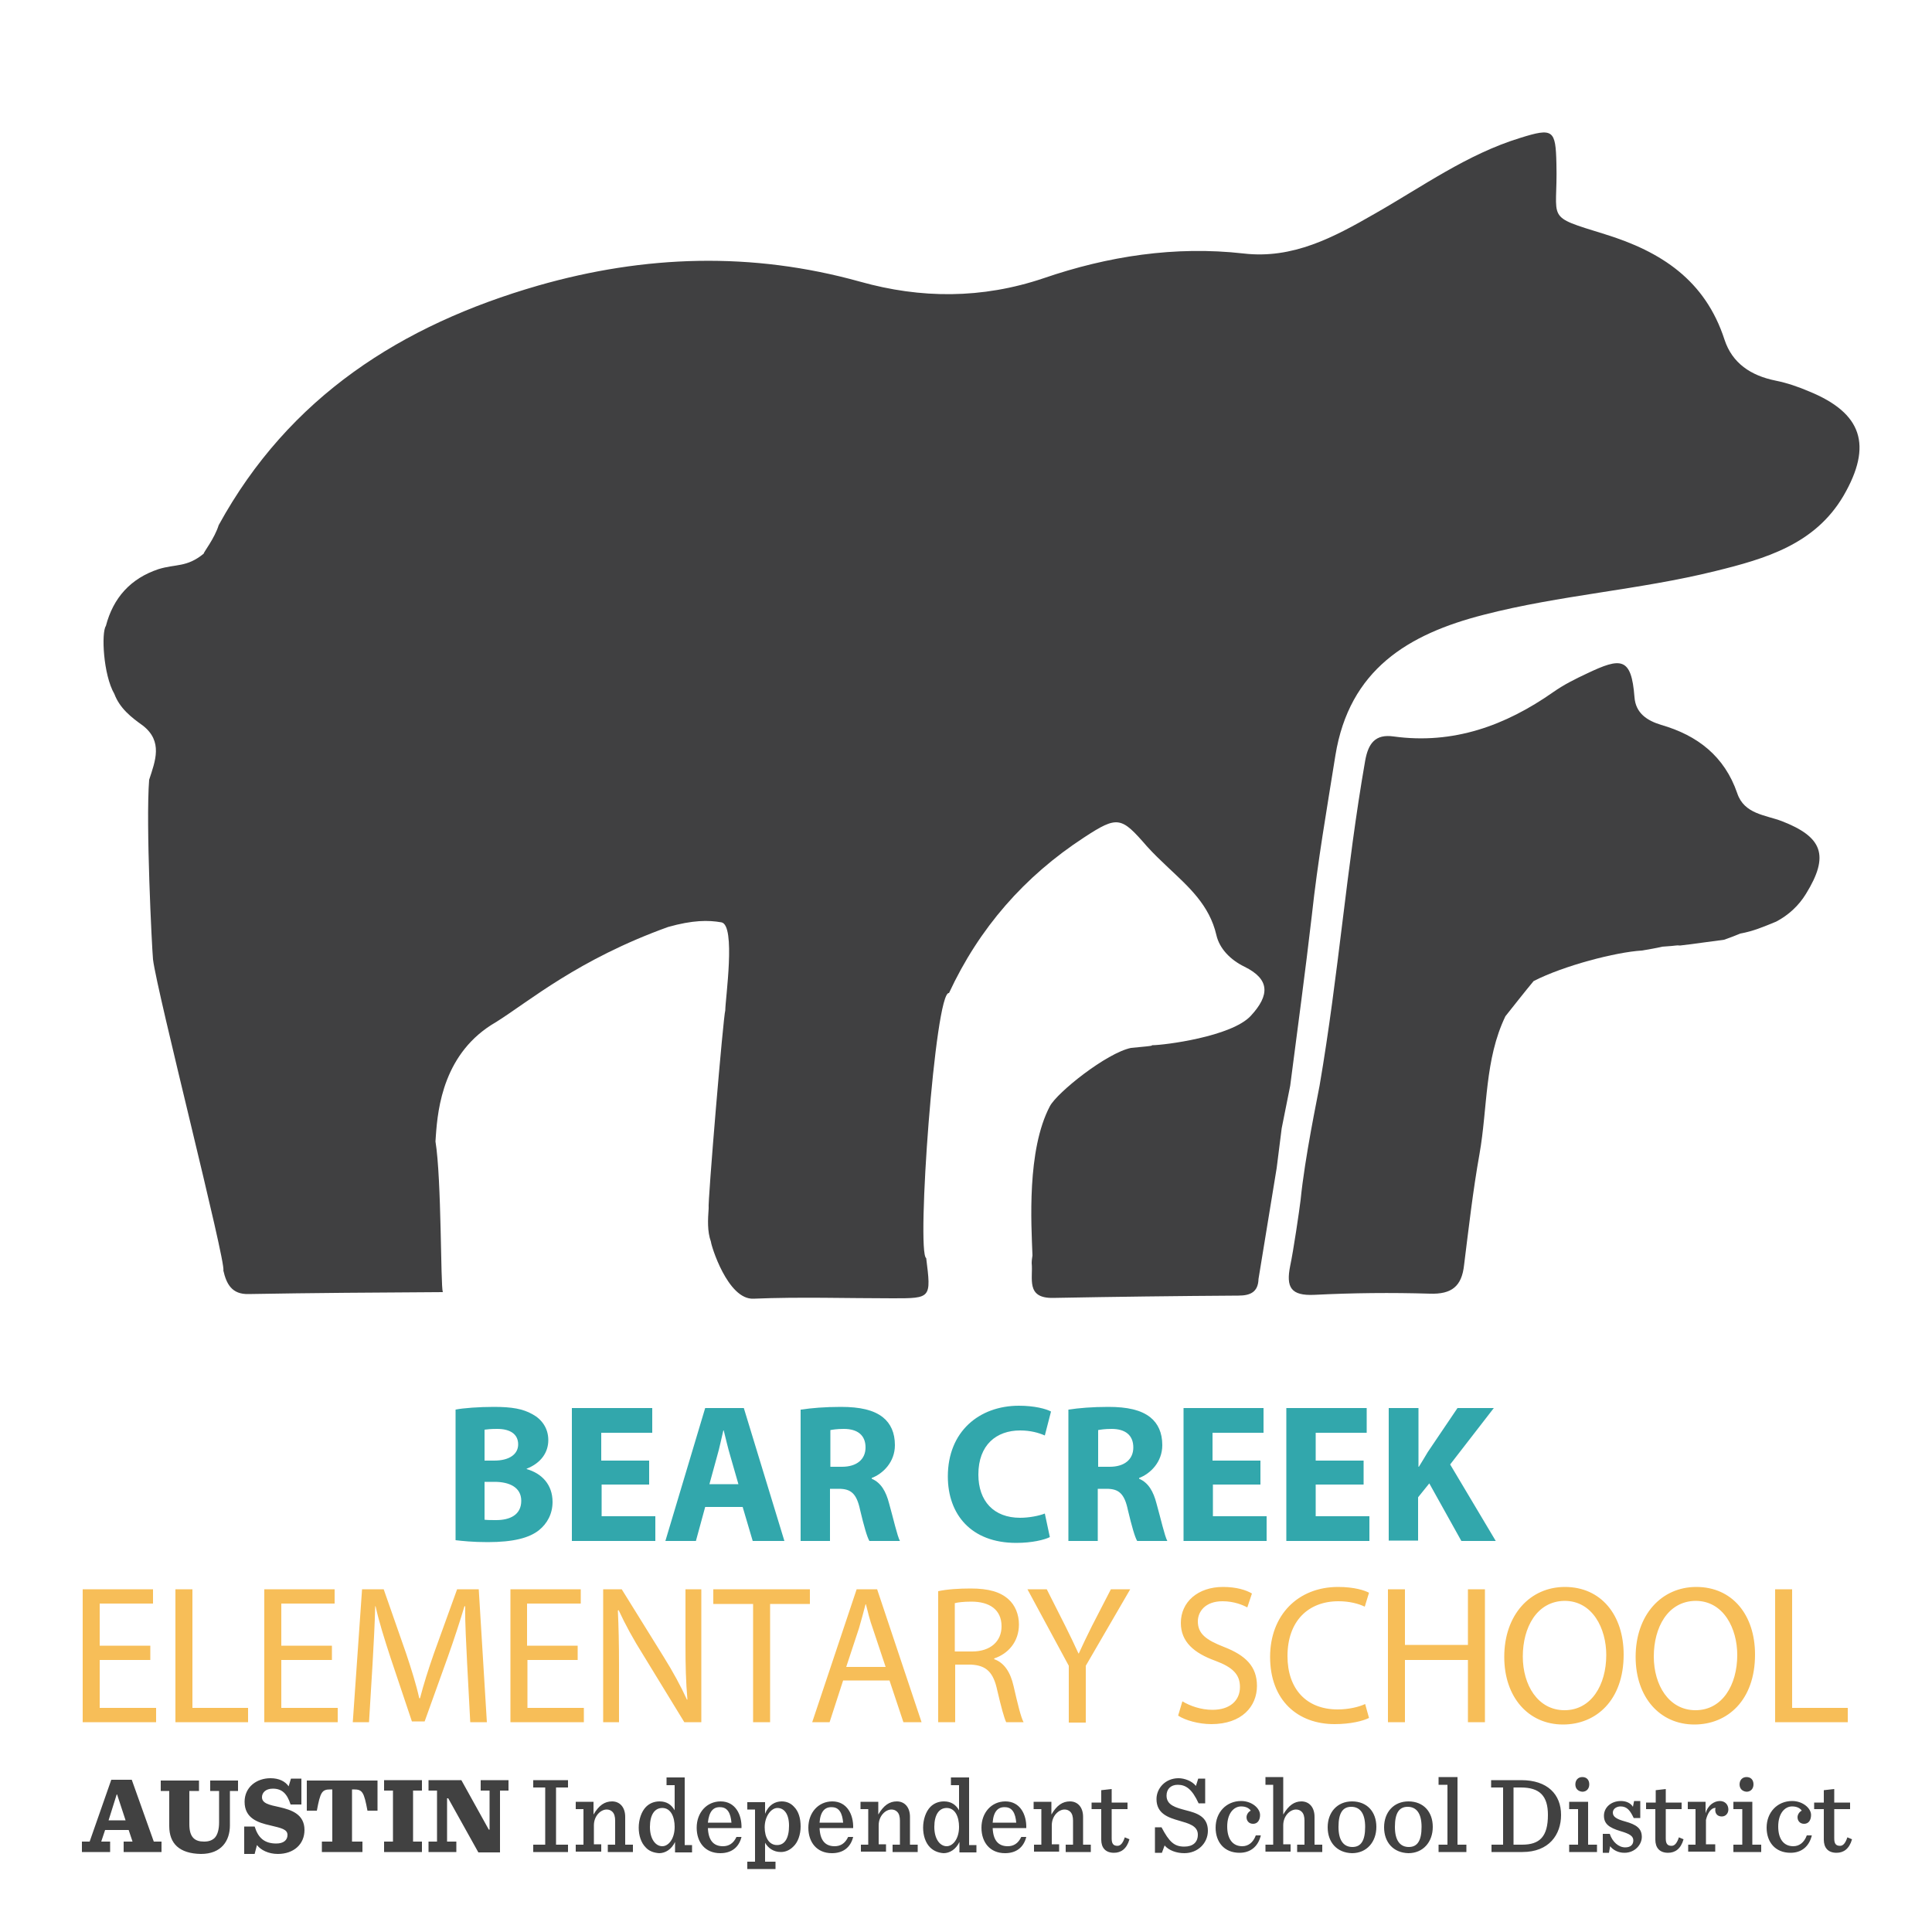
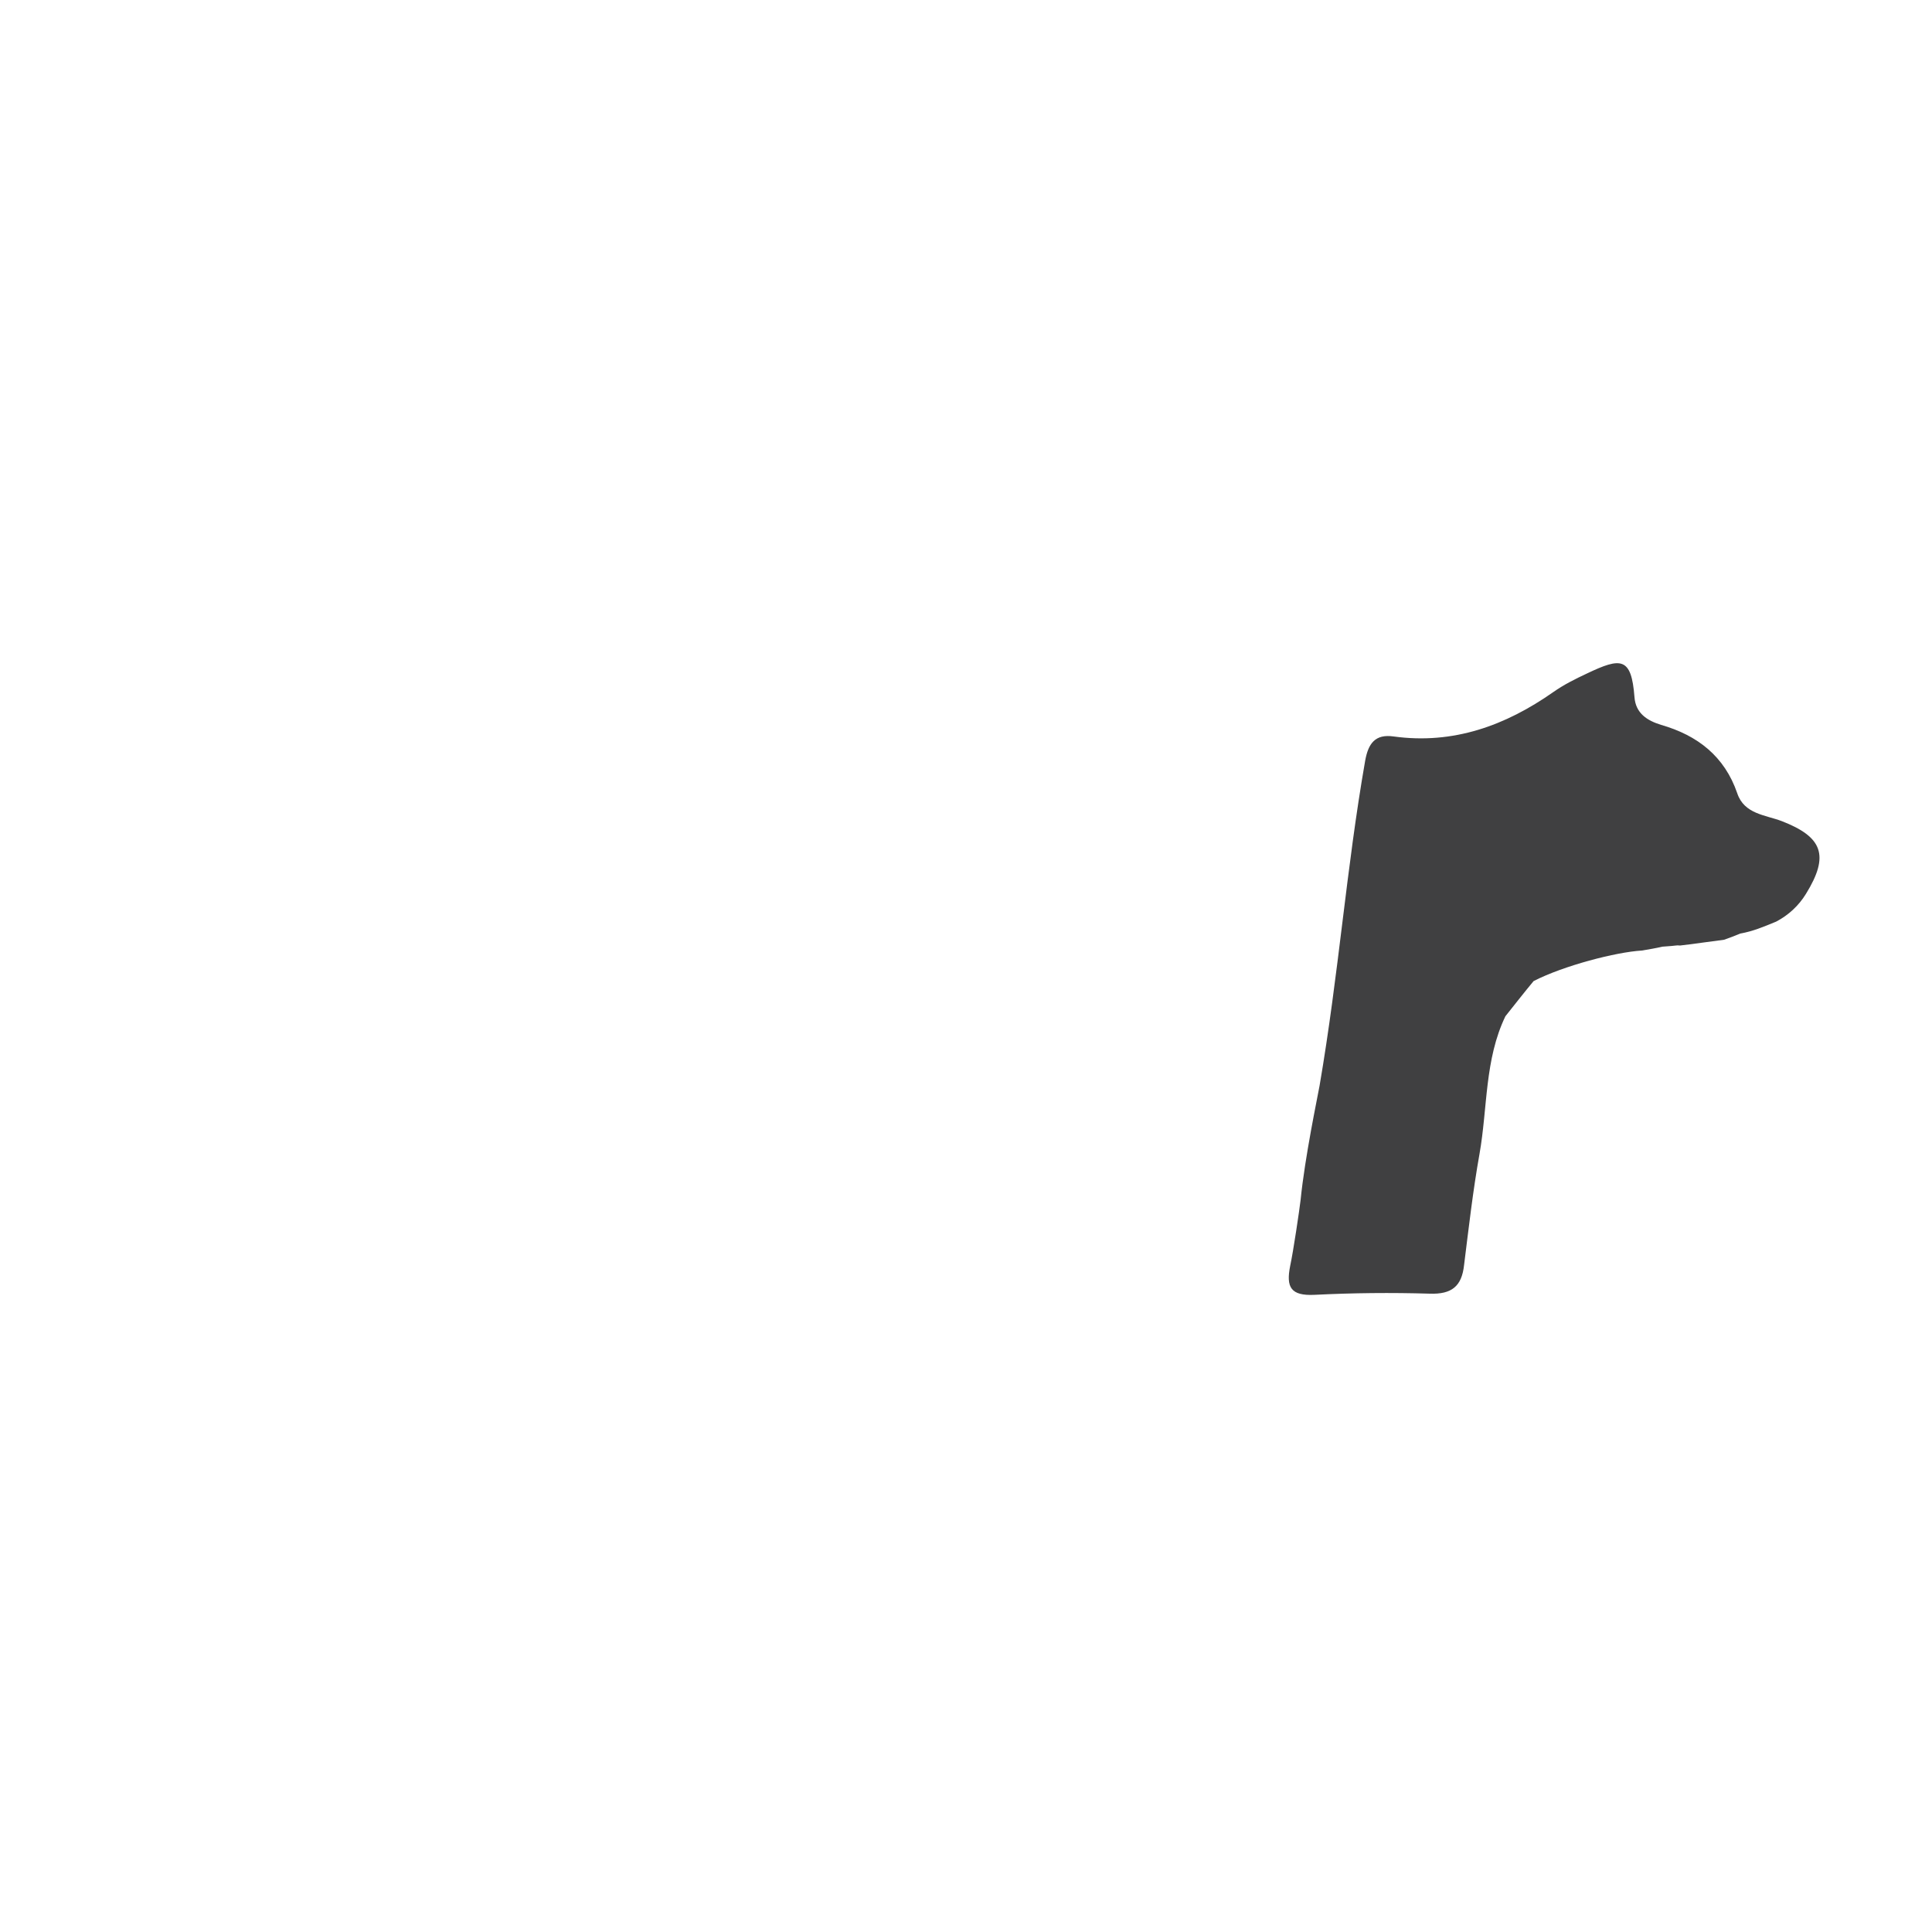
<svg xmlns="http://www.w3.org/2000/svg" xml:space="preserve" id="Layer_1" x="0" y="0" style="enable-background:new 0 0 500 500" version="1.1" viewBox="0 0 500 500">
  <style type="text/css">.st0{fill:#404041}.st1{fill:#32a7ac}.st2{fill:#f7be58}.st3{fill:#414141}</style>
  <g>
-     <path d="M325.7 331c-.1 3.3-2 4.3-5.2 4.3-16 .1-32 .3-48 .6-7.1.1-5.1-5.1-5.5-9 0-.7.1-1.3.2-2-.3-8.1-1.5-27.2 4.5-38.6 1.9-3.6 14.7-13.8 21-15.1 7.7-.7 4.7-.6 5.5-.7 3 0 20.5-2.2 25.5-7.6 5-5.4 4.9-9.5-1.6-12.7-3.7-1.8-6.5-4.7-7.3-8.2-1.8-7.8-7.2-12.5-12.5-17.5-1.9-1.8-3.8-3.6-5.5-5.5-6.6-7.6-7.5-8-16.2-2.3-15.5 10.1-27.2 23.5-35 40.3-3.6-.7-8.5 67.3-5.9 68.6C241 336 241 336 231.1 336c-12.1 0-24.1-.4-36.1.1-6.7.3-11-13.9-11-14.7-1-2.8-.8-5.8-.6-8.7-.3-1.2 3.8-49.9 4.3-51.2 0-2.9 2.8-22.1-1-22.8-3.4-.6-7.4-.6-13.8 1.2-23.3 8.4-35.9 19.2-44.5 24.6-13.6 7.8-15.1 22.3-15.6 29.4 0 .5-.1 1-.1 1.5 1.6 9.9 1.3 37.3 1.9 39-16.8.1-33.6.2-50.3.5-4.3.1-5.7-2.6-6.5-6.1.8-1.9-17.2-72.1-18.2-80.5-.3-3.2-1.9-35.2-1-46.5 1.6-4.9 3.6-9.9-1.6-14-3.1-2.2-6-4.5-7.4-8.2-2.9-5-3.4-15.9-2.2-17.6 1.9-7.3 6.4-12.3 13.6-14.7 4.5-1.4 7.3-.4 11.7-4 0-.4 2.8-3.9 3.9-7.4 18.2-33.2 47.3-51.8 82.7-62 27.6-7.9 55.3-8.8 83.3-1 15.7 4.4 31.5 4.5 47.5-.9 16.6-5.7 34-8.4 51.7-6.4 12.8 1.5 23.4-4.2 34-10.3 12.3-7 23.9-15.4 37.6-19.6 8.6-2.7 9.2-2.1 9.4 6.7.4 14.9-3.3 13.3 12.5 18.2 14.6 4.5 26 11.9 31 27.3 2 6.1 6.8 9.3 13.2 10.6 3 .6 5.9 1.6 8.7 2.8 13.7 5.6 16.5 13.9 8.9 27-7.4 12.6-20.2 16.3-33.2 19.5-19.8 4.9-40.2 6.2-59.9 11.3-19.6 5-34.8 14.2-38.4 36.4-2.2 13.8-4.6 27.5-6.1 41.4-1.7 14.7-3.7 29.4-5.6 44.1l-2.2 11c-.4 3.4-.9 6.9-1.3 10.3l-4.7 28.7z" class="st0" />
-   </g>
+     </g>
  <path d="M450.4 241.6c3.3-.6 5.9-1.7 9.3-3.1 3.2-1.7 5.8-4.1 7.7-7.2 6.1-9.9 4.3-14.7-6.3-18.8-4.2-1.6-9.7-1.8-11.5-7.2-3.3-9.6-10.3-15-19.7-17.7-3.6-1.1-6.6-3-6.9-7.2-.8-10.4-3.5-10.3-12.3-6.1-3 1.4-6 2.9-8.7 4.8-12.4 8.7-25.9 13.6-41.3 11.5-4.8-.7-6.6 1.8-7.4 6.3-4.9 28-6.8 54.9-11.8 84.1-.6 3.3-3.8 18.5-4.9 29.5-.3 2.6-1.9 13.4-2.7 17.1-1.1 5.5.1 7.8 6.3 7.5 9.9-.5 19.9-.6 29.8-.3 5.7.2 8.3-1.9 8.9-7.4 1.2-9.6 2.3-19.3 4-28.8 2.1-11.9 1.3-24.4 6.7-35.6 2.4-3 4.8-6.1 7.3-9.1 7.8-4 21.3-7.5 28-7.9 1.8-.3 3.6-.6 5.3-1 4.6-.3 3.2-.4 4.6-.3 2.7-.3 8.3-1.1 11.4-1.5 1.4-.5 2.8-1 4.2-1.6" class="st0" />
  <g>
    <g>
-       <path d="M117.9 364.8c2-.4 6.1-.7 9.9-.7 4.7 0 7.5.5 10 1.9 2.4 1.3 4.1 3.6 4.1 6.7s-1.8 5.9-5.6 7.4v.1c3.9 1.1 6.7 4 6.7 8.5 0 3.1-1.4 5.6-3.5 7.3-2.5 2-6.6 3.1-13.3 3.1-3.8 0-6.6-.3-8.3-.5v-33.8zm7.5 13.2h2.5c4 0 6.2-1.7 6.2-4.2 0-2.6-2-4-5.4-4-1.7 0-2.6.1-3.3.2v8zm0 15.3c.8.1 1.7.1 3 .1 3.5 0 6.5-1.3 6.5-5 0-3.5-3.1-4.9-6.9-4.9h-2.6v9.8zM168.1 384.2h-12.4v8.2h13.9v6.4H148v-34.4h20.8v6.4h-13.2v7.2H168v6.2zM182.5 390l-2.4 8.8h-7.9l10.3-34.4h10l10.5 34.4h-8.2l-2.6-8.8h-9.7zm8.6-5.9-2.1-7.3c-.6-2-1.2-4.6-1.7-6.6h-.1c-.5 2-1 4.6-1.6 6.6l-2 7.3h7.5zM207.4 364.8c2.5-.4 6.1-.7 10.2-.7 5 0 8.5.8 10.9 2.7 2 1.6 3.1 4 3.1 7.2 0 4.4-3.1 7.4-6 8.5v.2c2.4 1 3.7 3.3 4.5 6.4 1.1 3.9 2.1 8.4 2.8 9.7H225c-.6-1-1.4-3.8-2.4-8-.9-4.3-2.4-5.5-5.5-5.5h-2.3v13.5h-7.6v-34zm7.5 14.8h3c3.8 0 6.1-1.9 6.1-5 0-3.2-2.1-4.8-5.6-4.8-1.9 0-2.9.2-3.5.3v9.5zM271.7 397.8c-1.4.7-4.6 1.5-8.7 1.5-11.7 0-17.7-7.4-17.7-17.2 0-11.7 8.2-18.3 18.4-18.3 4 0 7 .8 8.3 1.5l-1.6 6.2c-1.6-.7-3.7-1.3-6.4-1.3-6.1 0-10.8 3.7-10.8 11.4 0 6.9 4 11.2 10.8 11.2 2.3 0 4.9-.5 6.4-1.1l1.3 6.1zM276.6 364.8c2.5-.4 6.1-.7 10.2-.7 5 0 8.5.8 10.9 2.7 2 1.6 3.1 4 3.1 7.2 0 4.4-3.1 7.4-6 8.5v.2c2.4 1 3.7 3.3 4.5 6.4 1.1 3.9 2.1 8.4 2.8 9.7h-7.8c-.6-1-1.4-3.8-2.4-8-.9-4.3-2.4-5.5-5.5-5.5h-2.3v13.5h-7.6v-34zm7.6 14.8h3c3.8 0 6.1-1.9 6.1-5 0-3.2-2.1-4.8-5.6-4.8-1.9 0-2.9.2-3.5.3v9.5zM326.3 384.2h-12.4v8.2h13.9v6.4h-21.5v-34.4H327v6.4h-13.2v7.2h12.4v6.2zM352.9 384.2h-12.4v8.2h13.9v6.4h-21.5v-34.4h20.8v6.4h-13.2v7.2h12.4v6.2zM359.5 364.4h7.6v15.2h.1c.8-1.3 1.6-2.6 2.3-3.8l7.7-11.4h9.4L375.3 379l11.8 19.8h-8.9l-8.3-14.9-2.9 3.6v11.2h-7.6v-34.3z" class="st1" />
-     </g>
+       </g>
    <g>
-       <path d="M38.9 429.6H25.8V442h14.6v3.7h-19v-34.4h18.2v3.7H25.8v10.9h13.1v3.7zM45.4 411.3h4.4V442h14.4v3.7H45.4v-34.4zM85.9 429.6H72.8V442h14.6v3.7h-19v-34.4h18.2v3.7H72.8v10.9h13.1v3.7zM120.9 430.6c-.2-4.8-.6-10.6-.5-14.9h-.2c-1.2 4-2.6 8.3-4.3 13.1l-6 16.7h-3.3l-5.5-16.4c-1.6-4.9-3-9.3-3.9-13.4h-.1c-.1 4.3-.4 10.1-.7 15.2l-.9 14.8h-4.2l2.4-34.4h5.6l5.8 16.6c1.4 4.2 2.6 8 3.4 11.6h.2c.9-3.5 2.1-7.3 3.6-11.6l6-16.6h5.6l2.1 34.4h-4.3l-.8-15.1zM149.6 429.6h-13.1V442h14.6v3.7h-19v-34.4h18.2v3.7h-13.9v10.9h13.1v3.7zM156.1 445.7v-34.4h4.8l10.8 17.4c2.5 4 4.5 7.7 6.1 11.2l.1-.1c-.4-4.6-.5-8.8-.5-14.1v-14.4h4.1v34.4h-4.4l-10.7-17.5c-2.4-3.8-4.6-7.8-6.3-11.5l-.2.1c.2 4.3.3 8.5.3 14.2v14.7h-4.1zM194.9 415.1h-10.3v-3.8h25v3.8h-10.3v30.6h-4.4v-30.6zM218.2 434.9l-3.5 10.8h-4.5l11.5-34.4h5.3l11.5 34.4h-4.7l-3.6-10.8h-12zm11-3.5-3.3-9.9c-.8-2.2-1.3-4.3-1.8-6.3h-.1c-.5 2-1.1 4.1-1.7 6.2l-3.3 10h10.2zM242.8 411.8c2.2-.5 5.4-.7 8.4-.7 4.7 0 7.7.9 9.8 2.8 1.7 1.5 2.7 3.9 2.7 6.5 0 4.5-2.8 7.6-6.4 8.8v.2c2.6.9 4.2 3.4 5 6.9 1.1 4.8 1.9 8.1 2.6 9.4h-4.5c-.5-1-1.3-3.9-2.3-8.2-1-4.7-2.8-6.5-6.8-6.7h-4.1v14.9h-4.4v-33.9zm4.3 15.6h4.5c4.7 0 7.6-2.6 7.6-6.5 0-4.4-3.2-6.4-7.8-6.4-2.1 0-3.6.2-4.3.4v12.5zM276.6 445.7v-14.6l-10.7-19.8h5l4.8 9.5c1.3 2.6 2.3 4.7 3.4 7.1h.1c1-2.2 2.1-4.5 3.4-7.1l4.9-9.5h5L281 431.1v14.7h-4.4zM306 440.3c2 1.2 4.8 2.2 7.8 2.2 4.5 0 7.1-2.4 7.1-5.9 0-3.2-1.8-5.1-6.4-6.8-5.5-2-8.9-4.9-8.9-9.8 0-5.4 4.4-9.3 10.9-9.3 3.5 0 6 .8 7.5 1.7l-1.2 3.6c-1.1-.6-3.4-1.6-6.4-1.6-4.6 0-6.4 2.8-6.4 5.2 0 3.2 2.1 4.8 6.7 6.6 5.7 2.2 8.6 5.1 8.6 10.1 0 5.3-3.9 9.9-11.8 9.9-3.3 0-6.8-1-8.6-2.2l1.1-3.7zM354.3 444.6c-1.6.8-4.8 1.6-8.9 1.6-9.5 0-16.7-6.1-16.7-17.4 0-10.8 7.2-18.1 17.6-18.1 4.2 0 6.9.9 8 1.5l-1.1 3.6c-1.7-.8-4-1.4-6.8-1.4-7.9 0-13.2 5.2-13.2 14.2 0 8.4 4.8 13.8 13 13.8 2.7 0 5.4-.6 7.1-1.4l1 3.6zM363.6 411.3v14.4h16.3v-14.4h4.4v34.4h-4.4v-16.1h-16.3v16.1h-4.4v-34.4h4.4zM420.2 428.2c0 11.8-7.1 18.1-15.7 18.1-8.9 0-15.2-7-15.2-17.5 0-10.9 6.7-18.1 15.7-18.1 9.3 0 15.2 7.2 15.2 17.5zm-26.1.5c0 7.4 3.9 13.9 10.8 13.9s10.8-6.5 10.8-14.3c0-6.8-3.5-14-10.8-14-7.2.1-10.8 6.9-10.8 14.4zM454.2 428.2c0 11.8-7.1 18.1-15.7 18.1-8.9 0-15.2-7-15.2-17.5 0-10.9 6.7-18.1 15.7-18.1 9.3 0 15.2 7.2 15.2 17.5zm-26.2.5c0 7.4 3.9 13.9 10.8 13.9s10.8-6.5 10.8-14.3c0-6.8-3.5-14-10.8-14-7.2.1-10.8 6.9-10.8 14.4zM459.4 411.3h4.4V442h14.4v3.7h-18.8v-34.4z" class="st2" />
-     </g>
+       </g>
    <g>
-       <path d="M33.3 473.6h-6.1l-1 3h2.3v2.7h-7.3v-2.7h2l5.6-16h5.3l5.7 16h2v2.7H32v-2.7h2.3l-1-3zm-5.2-2.5h4.4l-2.2-6.7h-.1l-2.1 6.7zM43.8 472.6v-9.1h-2.2v-2.7h9.9v2.7H49v8.6c0 3.4 1.4 4.5 3.8 4.5 1.2 0 2.1-.3 2.8-1 .7-.8 1.1-2.1 1.1-4v-8.1h-2.3v-2.7h7.2v2.7h-2.1v8.9c0 4-2.2 7.4-7.5 7.4-5.6-.1-8.2-2.7-8.2-7.2M63.1 472.7h2.8c.9 2.9 2.5 4.4 5.6 4.4 1.9 0 2.9-.9 2.9-2.2 0-1.5-1.6-1.8-4.5-2.5-3.1-.7-6.6-1.8-6.6-6.1 0-3.8 3.1-6.1 6.7-6.1 2.2 0 3.8.8 4.7 2.1l.6-2H78v6.7h-2.8c-.9-2.8-2.2-4.1-4.6-4.1-1.9 0-2.8 1.1-2.8 2.2 0 1.6 1.8 2 4.6 2.6 3 .7 6.4 1.8 6.4 5.9 0 3.7-2.8 6.2-6.9 6.2-2.4 0-4.4-1-5.4-2.3l-.6 2.3h-2.7v-7.1zM83.3 476.6H86v-13.5h-.5c-2.2 0-2.6.7-3.5 5.5h-2.6v-7.8h18.3v7.8h-2.6c-.9-4.8-1.3-5.5-3.5-5.5h-.5v13.5h2.7v2.7H83.3v-2.7zM99.4 476.6h2.3v-13.2h-2.3v-2.7h9.8v2.7h-2.3v13.2h2.3v2.7h-9.8zM116 465.4h-.3v11.2h2.4v2.7h-7.2v-2.7h2.2v-13.2h-2.2v-2.7h8.5l7.1 12.8h.2v-10.1h-2.3v-2.7h7.2v2.7h-2.2v16h-5.6zM138 477.4h3.1v-14.8H138v-1.9h9v1.9h-3.1v14.8h3.1v1.9h-9zM149 477.4h2v-9.2h-2v-1.9h4.6v3.3c1.4-2.4 2.9-3.4 4.8-3.4 2 0 3.4 1.5 3.4 4v7.2h2v1.9h-6.5v-1.9h1.9v-6.2c0-1-.2-1.8-.7-2.3-.4-.4-.9-.6-1.5-.6-1.5 0-3.3 1.6-3.3 4.1v4.9h1.9v1.9H149v-1.8zM167.1 478.1c-1.2-1.2-1.8-3.1-1.8-5.1 0-2.1.7-4.2 1.9-5.4.9-.9 2.1-1.4 3.5-1.4 1.9 0 3.1.9 3.9 2.3V462h-2.1v-2h4.7v17.5h1.9v1.9h-4.4v-2.7c-.9 1.9-2.5 2.9-4.1 2.9-1.5-.1-2.7-.6-3.5-1.5m7.5-5.3c0-2.6-1-4.9-3.2-4.9-2 0-3.2 1.8-3.2 4.9 0 3.2 1.5 5 3.2 5 1.6 0 3.2-1.9 3.2-5M183.2 473c.1 3.2 1.4 4.8 3.9 4.8 1.5 0 2.7-.7 3.5-2.4h1.3c-.7 2.8-2.7 4.2-5.5 4.2-3.9 0-6.1-2.8-6.1-6.6 0-3.9 2.6-6.8 6.2-6.8 3.8 0 5.5 3.4 5.4 6.9h-8.7zm0-1.3h6.1c-.2-2.4-1-4-2.9-4-1.8-.1-2.9 1.1-3.2 4M193.4 481.8h2v-13.5h-2v-1.9h4.6v3c.9-2.3 2.6-3.2 4.3-3.2 1.3 0 2.4.5 3.2 1.4 1.2 1.2 1.7 3 1.7 5.1 0 2.1-.7 4.1-1.9 5.2-.9.9-2 1.4-3.2 1.4-1.9 0-3.3-1-4.1-2.4v4.9h2.7v1.9h-7.3v-1.9zm10.8-9.3c0-3.1-1.3-4.6-3-4.6-1.6 0-3.3 2.1-3.3 5 0 2.6 1.1 4.6 3.2 4.6 2 0 3.1-1.8 3.1-5M212.1 473c.1 3.2 1.4 4.8 3.9 4.8 1.5 0 2.7-.7 3.5-2.4h1.3c-.7 2.8-2.7 4.2-5.5 4.2-3.9 0-6.1-2.8-6.1-6.6 0-3.9 2.6-6.8 6.2-6.8 3.8 0 5.5 3.4 5.4 6.9h-8.7zm0-1.3h6.1c-.2-2.4-1-4-2.9-4-1.8-.1-3 1.1-3.2 4M222.7 477.4h2v-9.2h-2v-1.9h4.6v3.3c1.4-2.4 2.9-3.4 4.8-3.4 2 0 3.4 1.5 3.4 4v7.2h2v1.9H231v-1.9h1.9v-6.2c0-1-.2-1.8-.7-2.3-.4-.4-.9-.6-1.5-.6-1.5 0-3.3 1.6-3.3 4.1v4.9h1.9v1.9h-6.5v-1.8zM240.7 478.1c-1.2-1.2-1.8-3.1-1.8-5.1 0-2.1.7-4.2 1.9-5.4.9-.9 2.1-1.4 3.5-1.4 1.9 0 3.1.9 3.9 2.3V462h-2.1v-2h4.7v17.5h1.9v1.9h-4.4v-2.7c-.9 1.9-2.5 2.9-4.1 2.9-1.4-.1-2.6-.6-3.5-1.5m7.5-5.3c0-2.6-1-4.9-3.2-4.9-2 0-3.2 1.8-3.2 4.9 0 3.2 1.5 5 3.2 5 1.6 0 3.2-1.9 3.2-5M256.9 473c.1 3.2 1.4 4.8 3.9 4.8 1.5 0 2.7-.7 3.5-2.4h1.3c-.7 2.8-2.7 4.2-5.5 4.2-3.9 0-6.1-2.8-6.1-6.6 0-3.9 2.6-6.8 6.2-6.8 3.8 0 5.5 3.4 5.4 6.9h-8.7zm0-1.3h6.1c-.2-2.4-1-4-2.9-4-1.8-.1-3 1.1-3.2 4M267.5 477.4h2v-9.2h-2v-1.9h4.6v3.3c1.4-2.4 2.9-3.4 4.8-3.4 2 0 3.4 1.5 3.4 4v7.2h2v1.9h-6.5v-1.9h1.9v-6.2c0-1-.2-1.8-.7-2.3-.4-.4-.9-.6-1.5-.6-1.5 0-3.3 1.6-3.3 4.1v4.9h1.9v1.9h-6.5v-1.8zM287.7 463v3.5h4.1v1.7h-4.1v7.6c0 1.3.4 1.9 1.5 1.9.8 0 1.4-.7 1.9-2.2l1.2.5c-.7 2.5-2.2 3.5-4 3.5-2.2 0-3.3-1.3-3.3-3.4v-7.9h-2.5v-1.7h2.5v-3.2l2.7-.3zM298.9 472.9h1.7c2 3.8 3.3 5 5.9 5 2.2 0 3.5-1.1 3.5-3.1 0-2.3-2.4-2.9-4.8-3.6-2.8-.8-5.9-1.8-5.9-5.6 0-2.8 2.3-5.4 5.7-5.4 1.5 0 3.5.7 4.5 2l.6-1.9h1.8v6.4h-1.7c-1.7-3.7-3.3-4.8-5.4-4.8-1.8 0-2.9 1.1-2.9 2.8 0 2.5 2.4 3.1 5 3.8 2.8.7 5.7 1.6 5.7 5.3 0 3.2-2.6 5.8-6.1 5.8-2 0-4-.7-5.1-2l-.7 1.9h-1.8v-6.6zM314.6 473c0-4 2.8-6.9 6.6-6.9 2.8 0 4.9 1.9 4.9 3.6 0 1.3-.6 2.3-1.8 2.3-1.1 0-1.7-.8-1.7-1.7 0-.8.6-1.5 1.1-1.7-.4-.6-1.2-1.1-2.5-1.1-1.9 0-3.6 1.8-3.6 5.2 0 3.2 1.4 5.1 3.9 5.1 1.5 0 2.8-.9 3.5-2.8h1.3c-.7 2.9-2.7 4.5-5.5 4.5-4 0-6.2-2.8-6.2-6.5M327.5 477.4h2v-15.5h-2v-2h4.6v9.7c1.4-2.4 2.9-3.4 4.7-3.4 2 0 3.4 1.5 3.4 4v7.2h2v1.9h-6.5v-1.9h1.9v-6.2c0-1-.2-1.8-.7-2.3-.4-.4-.9-.6-1.5-.6-1.5 0-3.3 1.6-3.3 4.1v4.9h1.9v1.9h-6.5v-1.8zM343.6 472.9c0-3.9 2.5-6.7 6.3-6.7 3.9 0 6.3 2.7 6.3 6.6 0 3.9-2.5 6.8-6.3 6.8-3.9-.1-6.3-2.8-6.3-6.7m9.7-.1c0-3.6-1.4-5.2-3.6-5.2s-3.3 1.6-3.3 5.2 1.4 5.2 3.6 5.2 3.3-1.6 3.3-5.2M358.2 472.9c0-3.9 2.5-6.7 6.3-6.7 3.9 0 6.3 2.7 6.3 6.6 0 3.9-2.5 6.8-6.3 6.8-3.9-.1-6.3-2.8-6.3-6.7m9.7-.1c0-3.6-1.4-5.2-3.6-5.2s-3.3 1.6-3.3 5.2 1.4 5.2 3.6 5.2 3.3-1.6 3.3-5.2M372.3 477.4h2.3v-15.5h-2.3v-2h4.9v17.5h2.3v1.9h-7.2zM385.9 477.4h3.1v-14.8h-3.1v-1.9h7.8c6.8 0 10.3 3.7 10.3 9 0 5.1-3.1 9.6-10 9.6h-8v-1.9zm8 0c4.6 0 6.7-2.1 6.7-7.7 0-4.9-2.1-7.1-7-7.1h-1.9v14.8h2.2zM406.1 477.4h2.3v-9.2h-2.3v-1.9h4.9v11.1h2.3v1.9h-7.2v-1.9zm1.6-15.6c0-1.1.7-1.9 1.8-1.9s1.8.7 1.8 1.9c0 1.1-.7 1.9-1.8 1.9-1.1-.1-1.8-.8-1.8-1.9M414.9 474.6h1.7c.7 2.1 2.3 3.5 4 3.5 1.5 0 2.1-.8 2.1-1.8 0-1.1-.9-1.7-3.3-2.4-3-.9-4.3-1.9-4.3-4s1.8-3.8 4.4-3.8c1.3 0 2.5.5 3.1 1.5l.3-1.5h1.6v4.4h-1.7c-.9-1.9-1.7-3-3.4-3-1 0-2 .6-2 1.6 0 1.1 1 1.7 3.2 2.3 2.9.8 4.3 1.8 4.3 4 0 1.9-1.7 4.1-4.5 4.1-1.6 0-2.9-.7-3.7-1.7l-.3 1.7h-1.6v-4.9zM431.1 463v3.5h4.1v1.7h-4.1v7.6c0 1.3.4 1.9 1.5 1.9.8 0 1.4-.7 1.9-2.2l1.2.5c-.7 2.5-2.2 3.5-4 3.5-2.2 0-3.3-1.3-3.3-3.4v-7.9H426v-1.7h2.5v-3.2l2.6-.3zM436.8 477.4h2v-9.2h-2v-1.9h4.6v3c.6-2.2 2.3-3.2 3.7-3.2 1.4 0 2.2 1 2.2 2.2 0 1-.7 1.8-1.7 1.8s-1.7-.6-1.7-1.7c0-.1 0-.3.1-.5-1.2-.1-2.1 1.4-2.5 3.1v6.3h2.4v1.9h-7v-1.8zM448.6 477.4h2.3v-9.2h-2.3v-1.9h4.9v11.1h2.3v1.9h-7.2v-1.9zm1.6-15.6c0-1.1.7-1.9 1.8-1.9s1.8.7 1.8 1.9c0 1.1-.7 1.9-1.8 1.9-1.1-.1-1.8-.8-1.8-1.9M457.2 473c0-4 2.8-6.9 6.6-6.9 2.8 0 4.9 1.9 4.9 3.6 0 1.3-.6 2.3-1.8 2.3-1.1 0-1.7-.8-1.7-1.7 0-.8.6-1.5 1.1-1.7-.4-.6-1.2-1.1-2.5-1.1-1.9 0-3.6 1.8-3.6 5.2 0 3.2 1.4 5.1 3.9 5.1 1.5 0 2.8-.9 3.5-2.8h1.3c-.7 2.9-2.7 4.5-5.5 4.5-4 0-6.2-2.8-6.2-6.5M474.7 463v3.5h4.1v1.7h-4.1v7.6c0 1.3.4 1.9 1.5 1.9.8 0 1.4-.7 1.9-2.2l1.2.5c-.7 2.5-2.2 3.5-4 3.5-2.2 0-3.3-1.3-3.3-3.4v-7.9h-2.5v-1.7h2.5v-3.2l2.7-.3z" class="st3" />
-     </g>
+       </g>
  </g>
</svg>